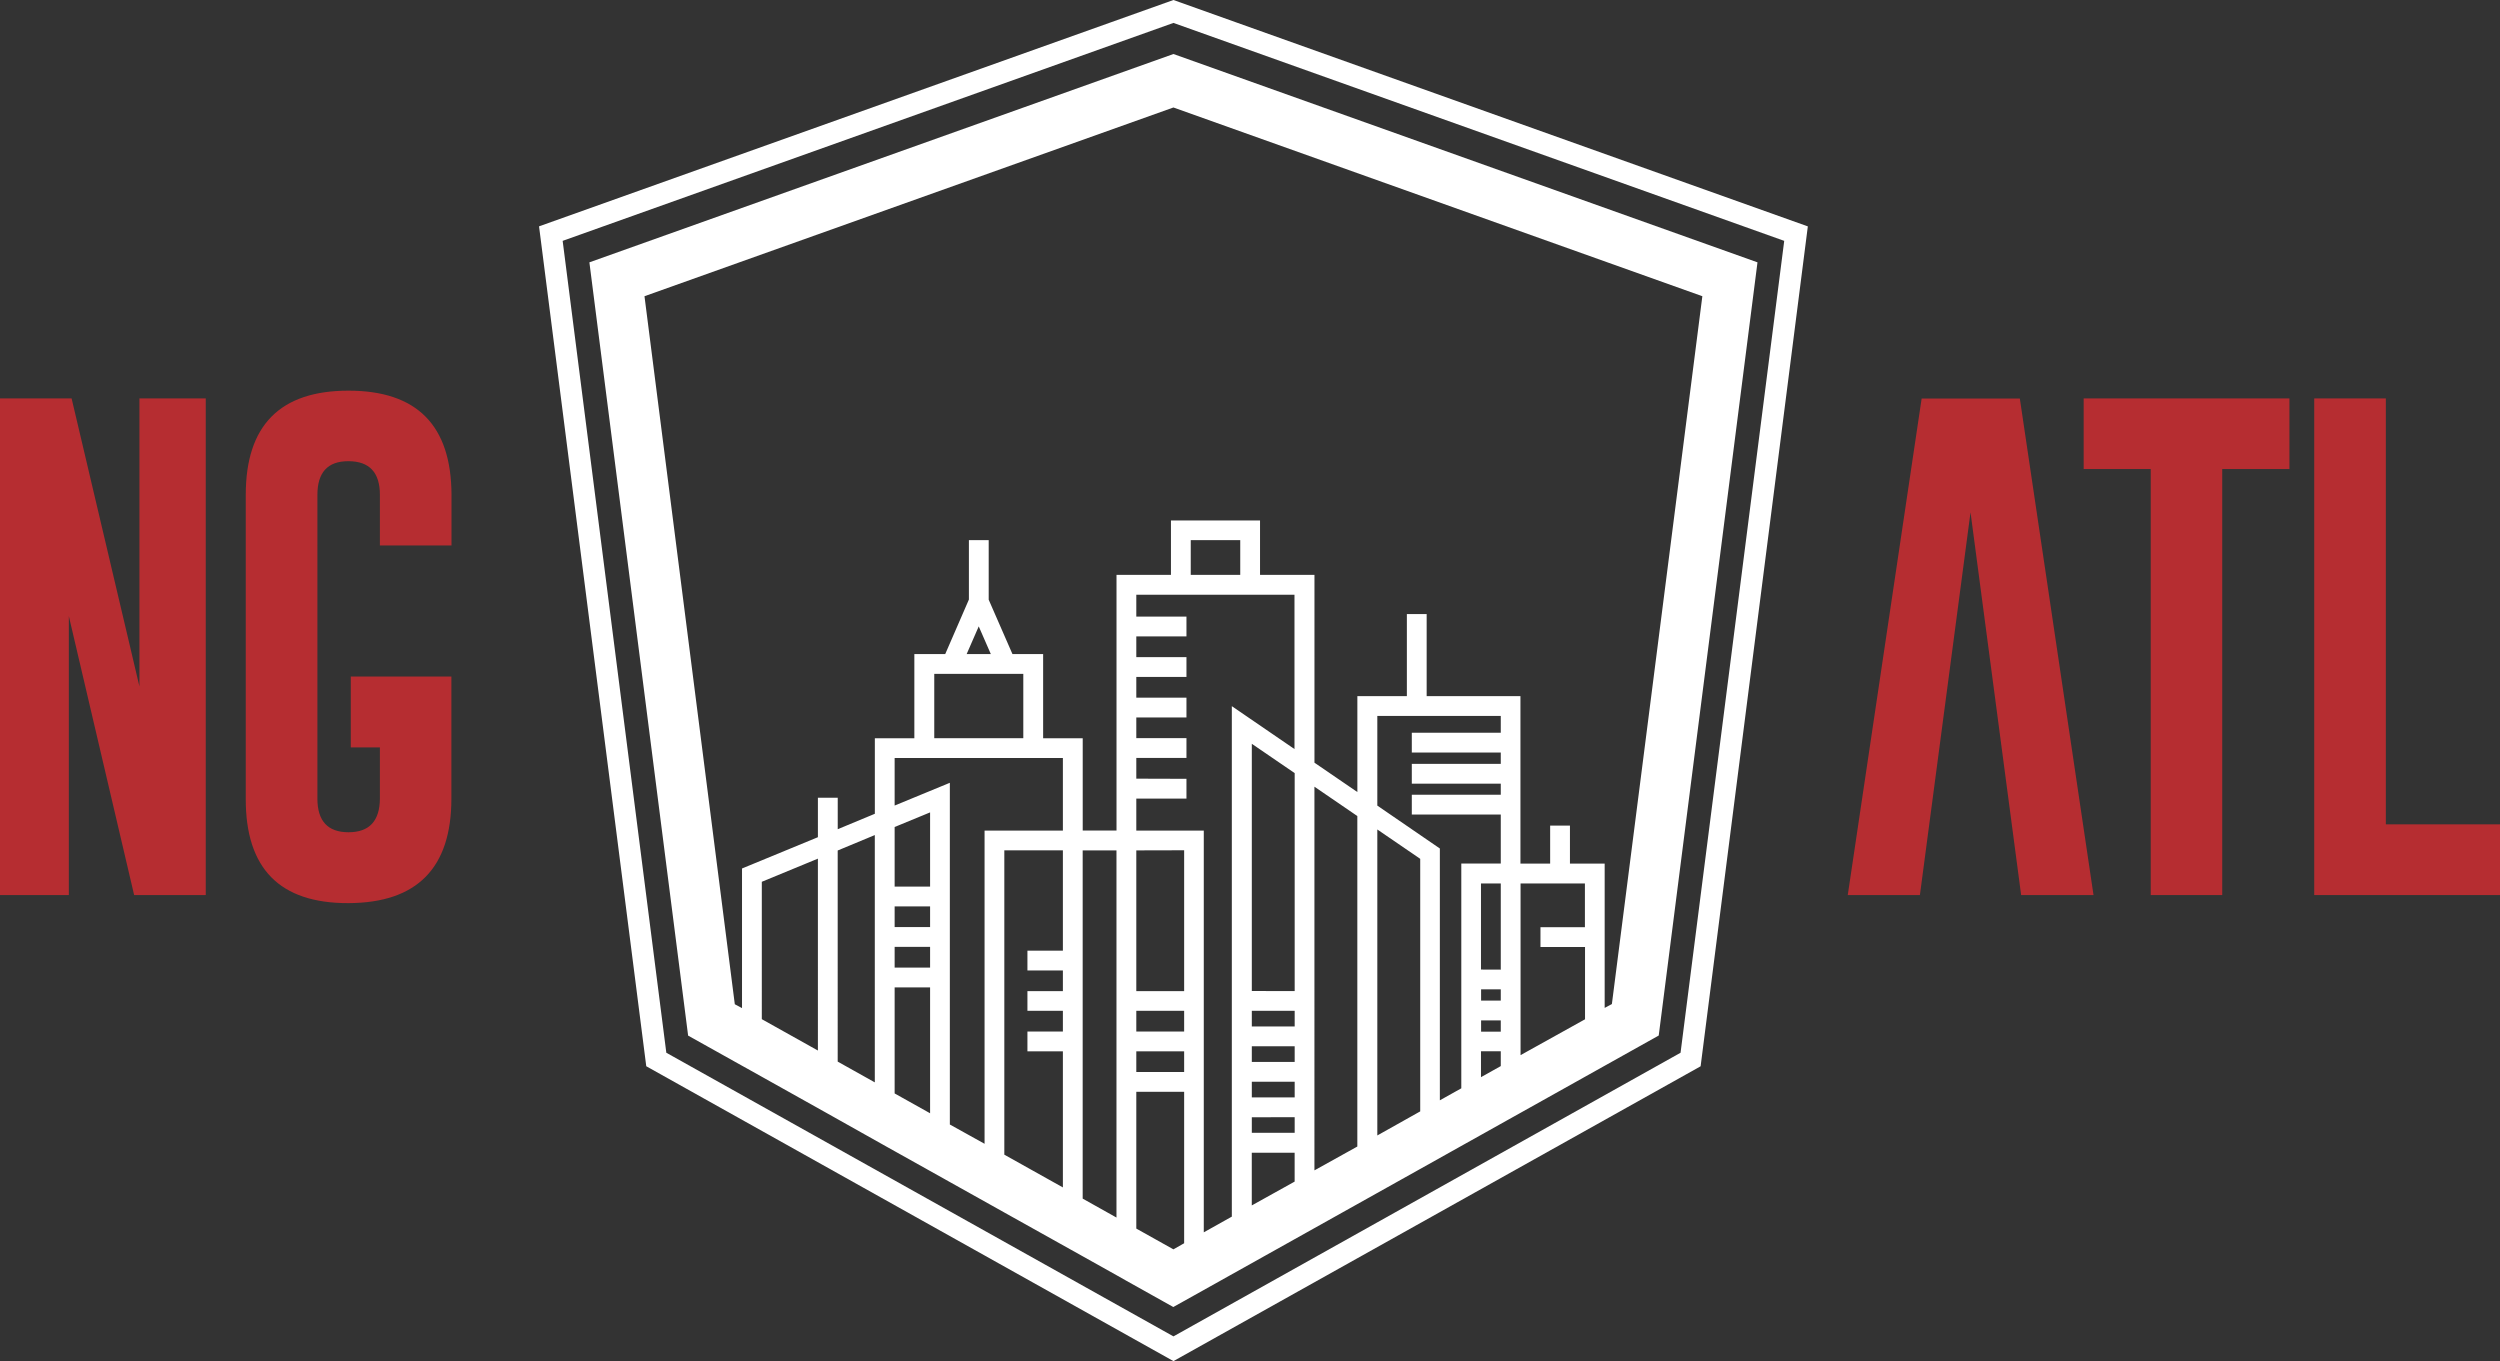
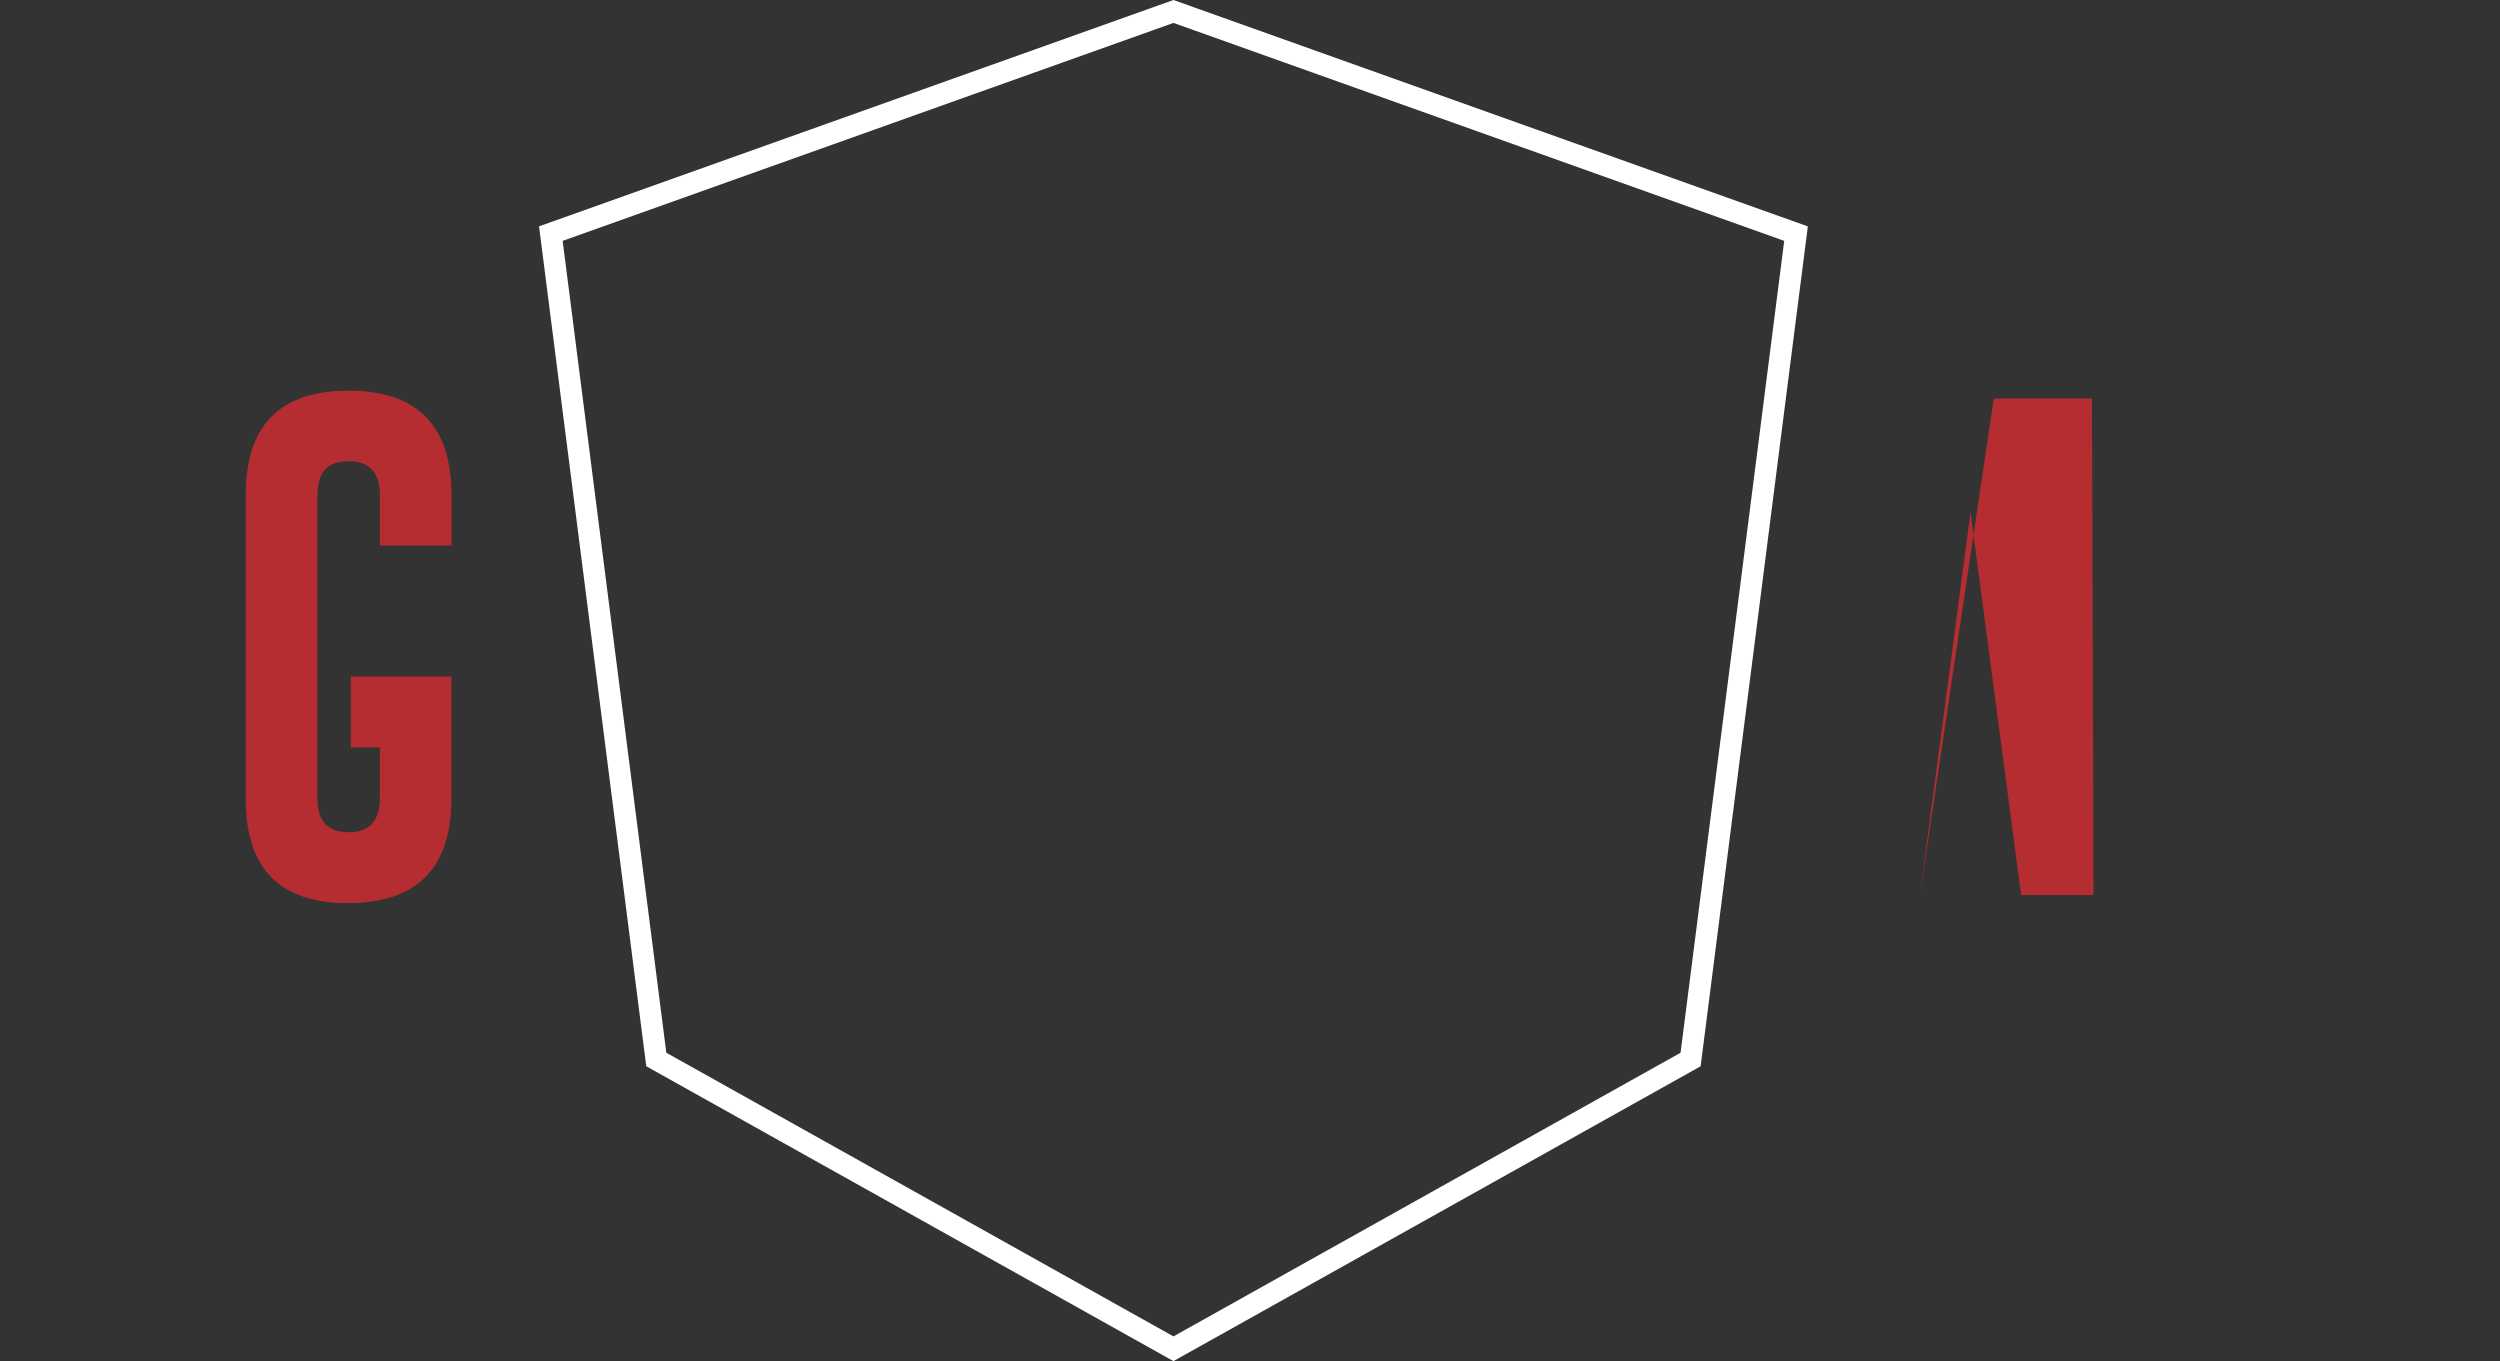
<svg xmlns="http://www.w3.org/2000/svg" viewBox="0 0 648 352.8">
  <rect x="0" y="0" width="648" height="352.8" fill="#333333" stroke="none" />
  <defs>
    <style>.cls-1{fill:#b62d31;}.cls-2{fill:#ffffff;}</style>
  </defs>
  <title>ngATL_logo</title>
  <g id="Layer_2" data-name="Layer 2">
    <g id="Layer_1-2" data-name="Layer 1">
-       <path class="cls-1" d="M0,103.27H18.56l17.58,74.65V103.27H53.33V232H34.77L17.84,159.69V232H0Z" />
      <path class="cls-1" d="M98.47,141.38V128.26q0-8.66-8.07-8.72h-.13q-8,0-8,8.72V207q0,8.72,8.07,8.72T98.47,207V193.73H90.92V175.36H117V207q0,27-26.7,27.09T63.7,207V128.26q0-27,26.63-27t26.7,27v13.12Z" />
-       <path class="cls-1" d="M510.76,132.79,497.64,232h-18.7l19.15-128.7h25.45L542.64,232H523.88Z" />
-       <path class="cls-1" d="M593.42,103.27v18.3H576V232H557.47V121.57H540.09v-18.3Z" />
-       <path class="cls-1" d="M599.85,232V103.27h18.56v110.4H648V232Z" />
+       <path class="cls-1" d="M510.76,132.79,497.64,232l19.15-128.7h25.45L542.64,232H523.88Z" />
      <path class="cls-2" d="M304.16,0,139.72,58.67l27.79,217.7L304.16,352.8,440.8,276.38l27.79-217.7ZM435.6,272.87,304.16,346.39,172.71,272.87,145.84,62.43,304.16,5.94,462.47,62.43Z" />
-       <path class="cls-2" d="M304.16,14,152.77,68l25.59,200.43,14,7.82h0l2.32,1.29,21.13,11.82,1.35.76h0L230,297.33l1.9,1.06h0l12.92,7.22,1.41.79h0l12.2,6.82,1.91,1.07h0l20,11.17.34.19h0l8.76,4.9h0L292,332l12.12,6.78,2.78-1.55h0l2.58-1.44,26.07-14.58h0l5.13-2.87h0l11.12-6.22h0l5.13-2.87h0l11.12-6.22h0l5.13-2.87h0l6.09-3.41,4.6-2.57h0l6.84-3.83,3.42-1.91h0l16.68-9.33h0l5.13-2.87h0l14-7.83L455.54,68ZM212,272.3l-14.54-8.13V228.56l14.54-6Zm14.75,8.25-9.62-5.38V220.45l9.62-4Zm14.33-50.75h-9.19V214.36l9.19-3.79Zm0,5.13v5.37h-9.19v-5.37Zm0,10.5v5.37h-9.19v-5.37Zm0,10.5v32.63l-9.19-5.14V255.94Zm-9.19-47.13V196.48h43.61v18.82H255.2v81.17l-9-5V202.9Zm33.35-34.14v16.68H242.16V174.67Zm-14.68-5.13,3.13-7.17,3.13,7.17Zm9.76,50.88h15.18v26h-9.19v5.13h9.19v5.37h-9.19V262h9.19v5.37h-9.19v5.13h9.19v35.28l-15.18-8.49Zm20.31,90.27V220.42h8.76v95.17Zm23.52,13.15-9.62-5.38V283h12.4v39.25Zm-9.62-122v-5.37h13v-5.13h-13v-5.37h13v-5.13h-13v-5.37h13v-5.13h-13v-5.37h13v-5.13h-13v-5.67h41v40l-16.24-11.12V315.35l-7.27,4.07V215.29H294.53V207h13v-5.13ZM308.64,149v-9h12.83v9Zm26.94,113v4.06H324.47V262Zm-11.11-5.13V192.79l11.11,7.6v56.5Zm11.11,14.32v4.06H324.47v-4.06Zm0,9.19v4.06H324.47v-4.06Zm0,9.19v4.06H324.47V289.6Zm-28.65-69.18V256.9h-12.4V220.42Zm0,41.61v5.37h-12.4V262Zm0,10.5v5.37h-12.4v-5.37Zm17.53,39.95V298.79h11.11v7.48Zm16.24-9.09V203.91l11.12,7.61v85.66ZM357,294.31V215l11.12,7.61v65.46Zm0-85.5V185.57H389v4.35H365.94v5.13H389V198H365.94v5.13H389V206H365.94v5.13H389v12.69H378.77v58.27l-5.56,3.11V219.93ZM389,256.44v2.92H383.9v-2.92Zm-5.13-5.13V229H389v22.33ZM389,264.49v2.92H383.9v-2.92Zm-5.13,8H389v3.84l-5.13,2.87Zm10.26,1V229h16.68v11.33H399.29v5.13h11.55v18.74Zm23.67-13.24-1.87,1V223.84h-9V214h-5.13v9.84h-7.7v-43.4H369.79V159.17h-5.13v21.27H351.83V205.3l-11.12-7.61V149H326.6V134.9H303.51V149H289.4v66.28h-8.76V191.35H270.38V169.54h-7.95l-6.16-14.1V140h-5.13v15.4L245,169.54H237v21.81H226.76v19.58l-9.62,4v-8.16H212V217l-19.67,8.11V261.3l-1.87-1L167.05,76.78l137.1-48.92,137.1,48.92Z" />
    </g>
  </g>
</svg>